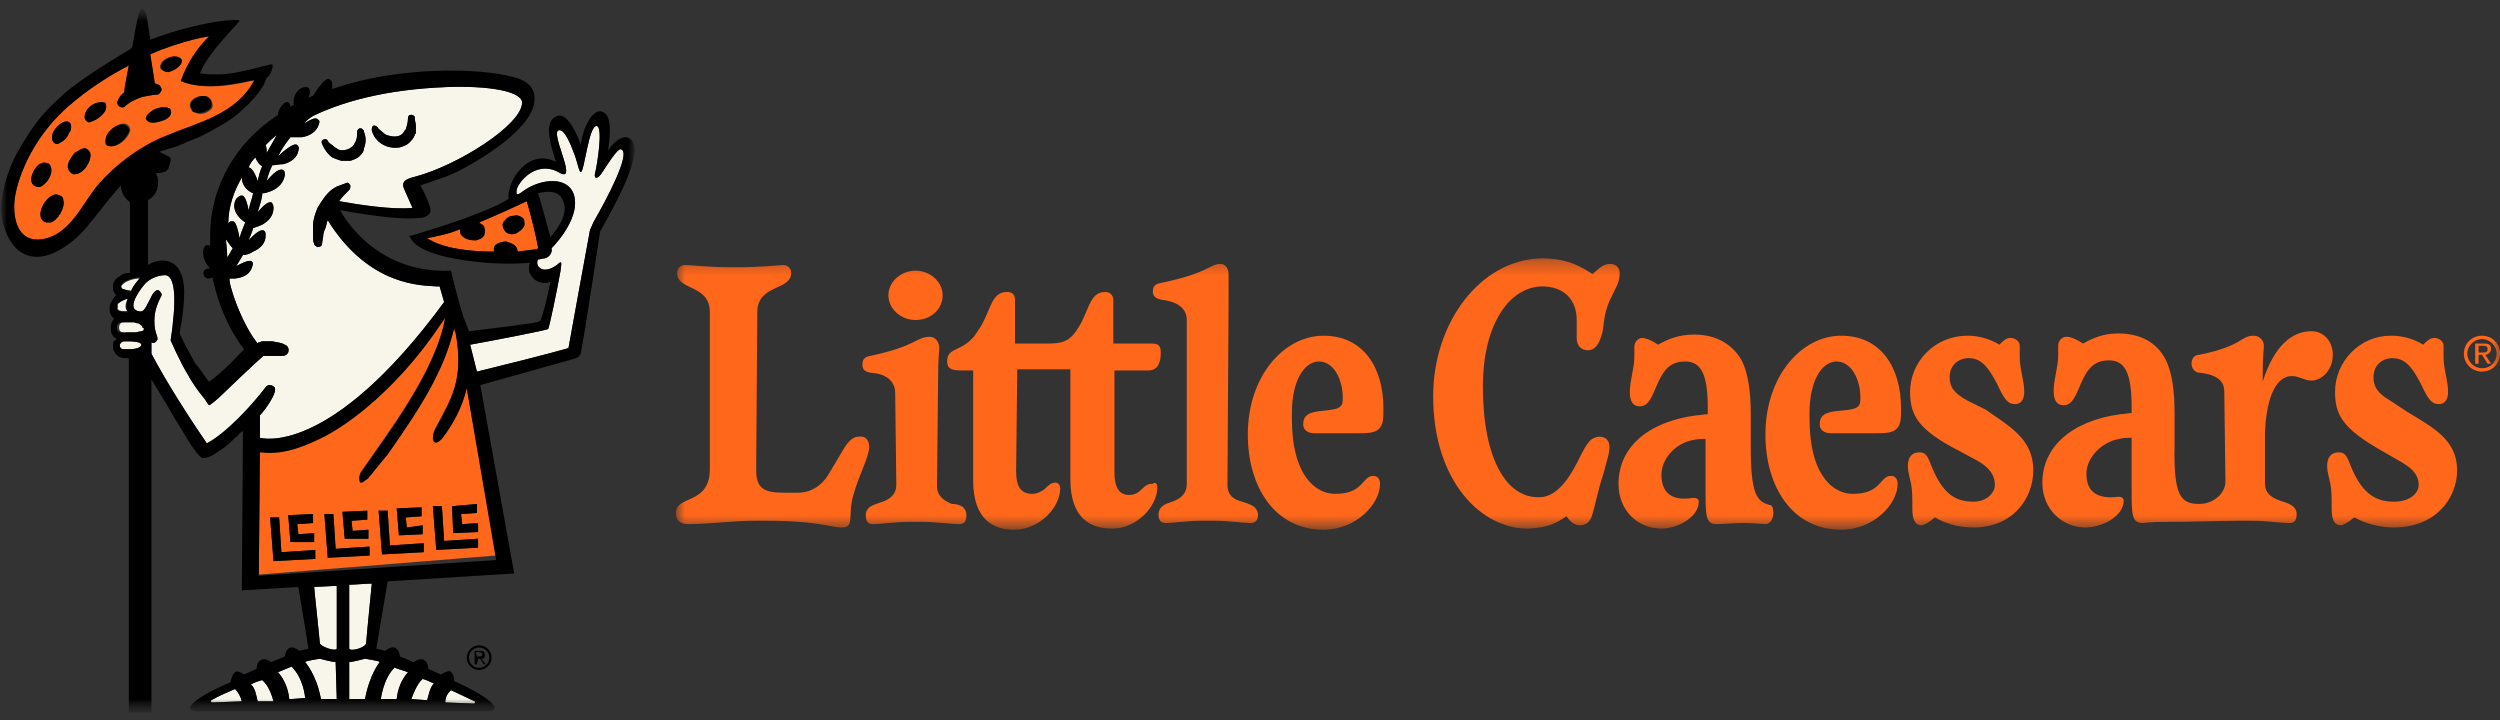
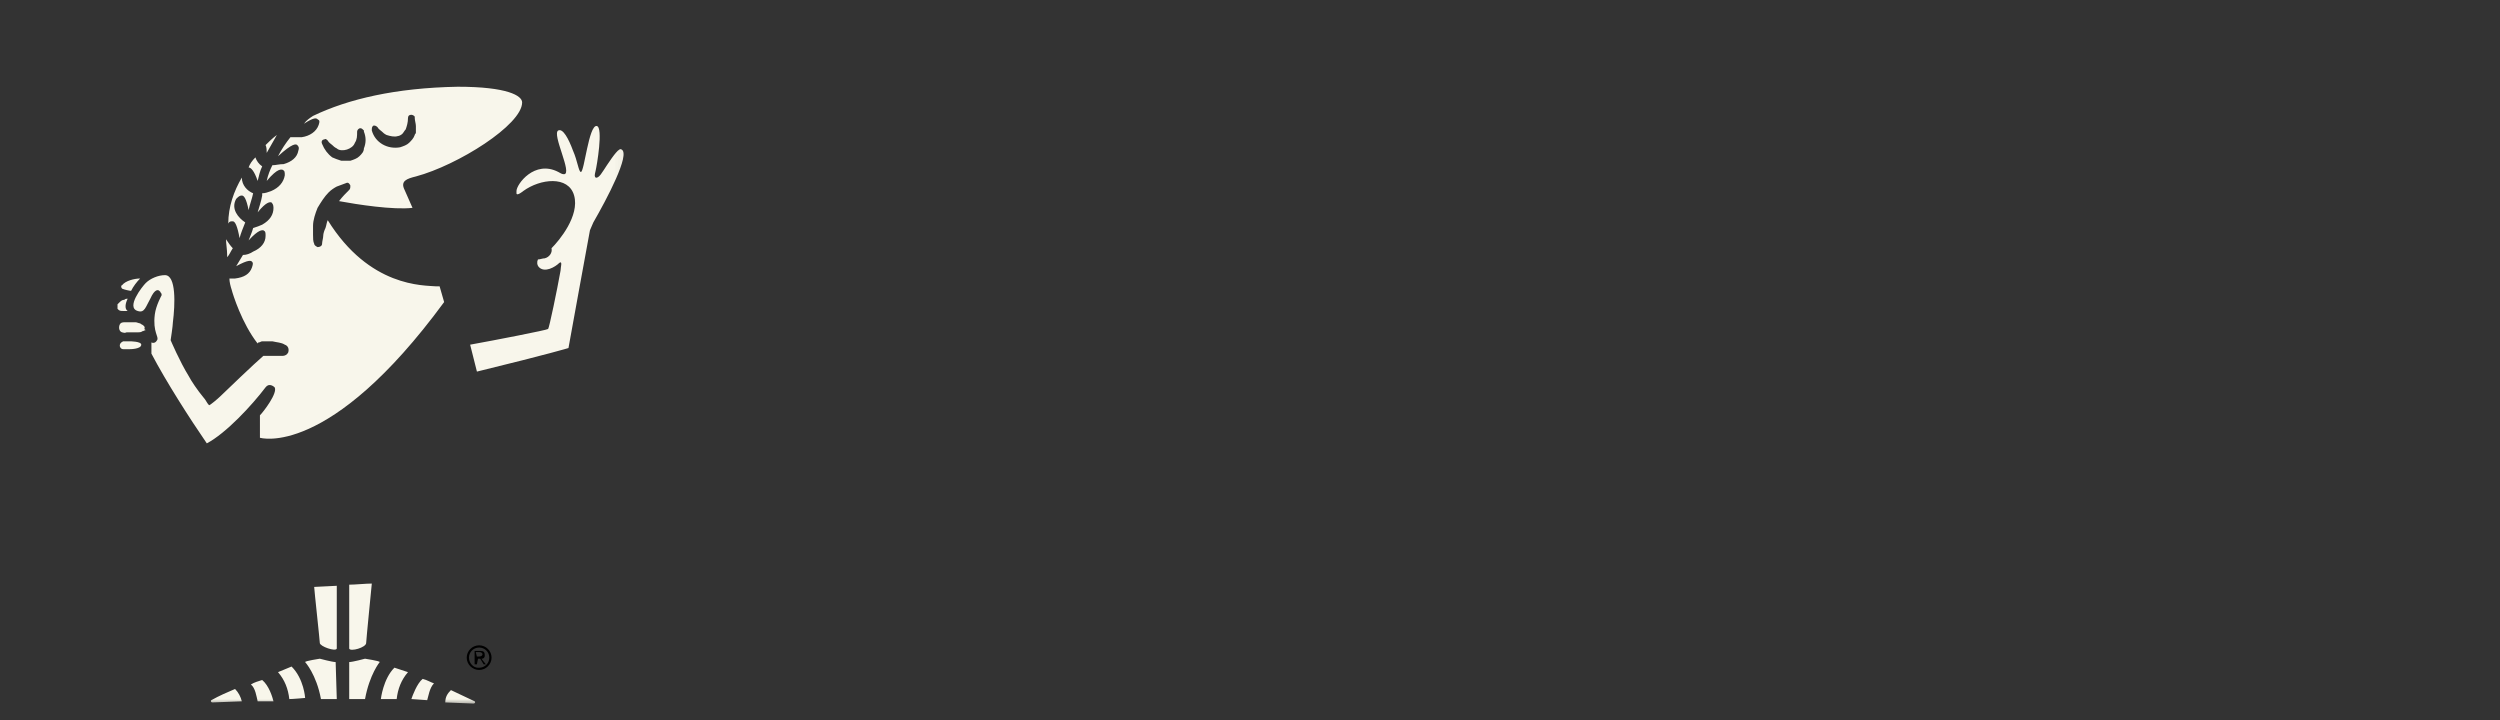
<svg xmlns="http://www.w3.org/2000/svg" width="177" height="51" viewBox="0 0 177 51" fill="none">
  <rect x="0" y="0" width="177" height="51" fill="#333333" stroke="none" />
  <mask id="mask0_22769_3050" style="mask-type:luminance" maskUnits="userSpaceOnUse" x="47" y="18" width="131" height="20">
-     <path d="M177.085 18.289H47.855V37.425H177.085V18.289Z" fill="white" />
-   </mask>
+     </mask>
  <g mask="url(#mask0_22769_3050)">
-     <path d="M175.724 23.768C175.004 23.768 174.444 24.324 174.444 25.038C174.444 25.753 175.004 26.309 175.724 26.309C176.445 26.309 177.005 25.753 177.005 25.038C177.005 24.324 176.445 23.768 175.724 23.768ZM175.724 26.07C175.164 26.07 174.684 25.594 174.684 25.038C174.684 24.482 175.164 24.006 175.724 24.006C176.285 24.006 176.765 24.482 176.765 25.038C176.765 25.594 176.365 26.07 175.724 26.07ZM176.365 24.721C176.365 24.403 176.204 24.324 175.884 24.324H175.244V25.753H175.484V25.118H175.724L176.124 25.753H176.365L175.964 25.118C176.204 25.118 176.365 24.879 176.365 24.721ZM175.484 24.959V24.482H175.804C176.044 24.482 176.124 24.562 176.124 24.721C176.124 24.879 176.044 24.959 175.804 24.959H175.484ZM81.943 34.487C81.943 35.837 80.503 37.425 78.743 37.425C77.222 37.425 75.782 36.71 75.782 33.931V26.15H72.021L71.941 33.375C71.941 34.408 72.261 34.963 73.061 34.963C73.461 34.963 73.701 34.805 73.941 34.646C74.261 34.328 74.421 34.169 74.742 34.169C74.902 34.169 75.062 34.328 75.062 34.566C75.062 35.916 73.621 37.504 71.781 37.504C70.341 37.504 68.9 36.79 68.9 34.011V26.229H68.1C67.3 26.229 67.06 26.07 67.06 25.594C67.06 25.118 67.22 24.959 67.7 24.721C68.42 24.403 68.82 24.085 69.22 23.45C70.18 22.1 70.1 20.671 71.301 20.671C71.701 20.671 71.861 20.909 71.861 21.227V24.324H74.101C75.062 24.324 75.622 24.244 76.182 23.45C77.142 22.1 77.062 20.671 78.262 20.671C78.582 20.671 78.823 20.909 78.823 21.227V24.324H81.543C81.943 24.324 82.183 24.403 82.183 24.959C82.183 25.435 82.103 26.229 81.303 26.229H78.903V33.455C78.903 34.487 79.223 35.043 79.943 35.043C80.343 35.043 80.583 34.884 80.823 34.646C81.143 34.328 81.303 34.249 81.623 34.249C81.783 34.09 81.943 34.249 81.943 34.487C81.943 34.408 81.943 34.408 81.943 34.487ZM89.065 36.472C89.065 36.79 88.905 37.028 88.585 37.028C87.945 37.028 86.984 36.869 86.024 36.869H84.984C84.104 36.869 83.143 37.028 82.503 37.028C82.183 37.028 82.023 36.79 82.023 36.472C82.023 35.837 82.503 35.678 82.983 35.519C83.463 35.36 84.024 35.043 84.024 34.249V22.656C84.024 22.021 83.624 21.386 82.263 21.227C81.863 21.148 81.623 20.989 81.623 20.671C81.623 20.354 81.703 20.115 82.183 20.036C85.624 19.321 85.624 18.686 86.424 18.686C86.744 18.686 86.984 19.004 86.984 19.401C86.984 19.639 86.984 20.115 86.984 21.386L86.904 34.328C86.904 35.043 87.304 35.36 87.945 35.519C88.425 35.678 89.065 35.837 89.065 36.472ZM62.899 20.909C62.899 19.956 63.779 19.163 64.819 19.163C65.859 19.163 66.74 19.956 66.74 20.909C66.74 21.862 65.94 22.656 64.819 22.656C63.779 22.656 62.899 21.862 62.899 20.909ZM94.906 28.77C95.066 28.611 95.066 28.453 95.066 28.135C95.066 26.864 94.426 25.594 93.386 25.594C92.346 25.594 91.465 26.944 91.465 29.247V29.643C91.465 33.772 93.226 34.963 94.506 34.963C95.466 34.963 95.946 34.725 96.346 34.328C96.666 34.011 96.826 33.693 97.227 33.693C97.547 33.693 97.707 33.931 97.707 34.249C97.707 35.678 96.026 37.504 93.706 37.504C90.265 37.504 88.345 34.487 88.345 30.755C88.345 26.626 90.905 23.768 93.706 23.768C96.507 23.768 97.947 25.991 97.947 28.929C97.947 29.564 97.947 29.961 97.707 30.279C97.387 30.676 96.907 30.676 95.786 30.676H93.066C92.586 30.676 92.266 30.438 92.266 30.041C92.266 29.405 92.666 29.167 93.626 29.088C94.506 29.008 94.746 28.929 94.906 28.77ZM61.539 31.629C61.539 32.343 60.818 33.614 60.418 35.043C60.178 35.837 60.258 36.472 60.178 36.949C60.098 37.266 59.938 37.346 59.538 37.346C58.898 37.346 57.858 36.869 54.337 36.869H53.457C51.856 36.869 50.256 37.107 48.736 37.107C47.935 37.107 47.855 36.631 47.855 36.313C47.855 35.043 50.256 35.757 50.256 33.217V22.1C50.256 20.115 47.935 20.592 47.935 19.321C47.935 19.004 48.175 18.765 48.496 18.765C48.896 18.765 50.176 18.924 51.776 18.924H52.176C53.857 18.924 55.297 18.765 55.457 18.765C55.777 18.765 56.017 19.004 56.017 19.321C56.017 20.592 53.617 20.115 53.617 22.1L53.537 33.296C53.537 34.646 54.177 34.884 55.537 34.884H56.497C57.458 34.884 58.258 34.328 58.738 33.455L59.778 31.708C60.178 31.073 60.498 30.914 60.818 30.914C61.379 30.834 61.539 31.311 61.539 31.629ZM68.42 36.472C68.42 36.79 68.34 37.107 67.94 37.107C67.3 37.107 66.26 36.949 65.379 36.949H64.339C63.379 36.949 62.339 37.107 61.779 37.107C61.379 37.107 61.298 36.79 61.298 36.472C61.298 35.916 61.779 35.757 62.259 35.599C62.819 35.44 63.459 35.122 63.459 34.328L63.379 27.817C63.379 27.182 62.979 26.467 61.619 26.388C61.218 26.309 61.059 26.15 61.059 25.832C61.059 25.515 61.139 25.276 61.619 25.197C64.979 24.482 64.819 23.847 65.859 23.847C66.18 23.847 66.5 24.165 66.5 24.641C66.5 24.879 66.42 25.356 66.42 26.626L66.34 34.408C66.34 35.122 66.82 35.44 67.38 35.678C67.86 35.678 68.42 35.837 68.42 36.472ZM143.957 33.296C143.957 35.281 142.517 37.346 139.716 37.346C138.756 37.346 137.796 37.107 136.996 36.631C136.516 37.028 136.195 37.187 136.035 37.187C135.555 37.187 135.395 36.71 135.395 36.075C135.395 35.281 135.395 34.725 135.315 34.328C135.235 33.852 135.075 33.455 135.075 32.978C135.075 32.343 135.395 32.026 135.875 32.026C136.275 32.026 136.435 32.184 136.676 32.82C137.476 34.884 138.356 35.519 139.716 35.519C140.676 35.519 141.237 34.884 141.237 34.328C141.237 33.455 140.596 32.899 139.636 32.423L138.756 31.946C135.795 30.438 135.235 29.405 135.235 27.738C135.235 25.673 136.916 23.768 139.316 23.768C140.116 23.768 140.916 24.006 141.557 24.403C141.877 24.085 142.037 23.927 142.357 23.927C142.677 23.927 142.997 24.165 142.997 24.482V25.276C142.997 26.15 143.317 26.944 143.317 27.738C143.317 28.294 143.077 28.611 142.677 28.611C142.117 28.611 141.877 28.214 141.397 27.182C140.916 26.309 140.436 25.356 139.396 25.356C138.676 25.356 138.036 25.832 138.036 26.706C138.036 27.341 138.276 27.817 139.316 28.373L140.596 29.008C142.277 30.199 143.957 31.073 143.957 33.296ZM165.162 25.118C165.162 26.229 164.362 26.944 163.642 26.944C163.162 26.944 162.761 26.626 162.281 26.626C160.921 26.626 160.441 28.691 160.361 30.596V34.249C160.361 34.884 160.761 35.202 161.401 35.44C161.881 35.599 162.601 35.757 162.601 36.393C162.601 36.71 162.521 37.028 162.121 37.028C161.481 37.028 160.441 36.869 159.481 36.869H158.44C157.4 36.869 155.08 36.949 153.639 36.949C152.919 36.949 152.279 36.949 151.719 37.028C150.919 37.028 150.919 36.472 150.919 34.487V30.993C150.599 30.993 150.359 30.993 150.039 31.073C148.758 31.311 147.718 32.423 147.718 33.534C147.718 34.725 148.358 35.281 149.718 35.202C150.119 35.122 150.359 35.202 150.359 35.44C150.359 36.551 148.838 37.346 147.638 37.346C146.038 37.346 144.597 36.075 144.597 34.169C144.597 31.708 146.598 29.802 150.119 29.326C150.359 29.326 150.679 29.247 150.919 29.247V28.849C150.919 26.388 150.439 25.515 149.318 25.515C148.278 25.515 147.798 26.07 147.318 27.182C146.998 27.897 146.758 28.691 146.118 28.691C145.638 28.691 145.398 28.373 145.398 27.659C145.398 26.864 145.718 25.991 145.718 25.197V24.482C145.718 24.165 145.958 23.847 146.278 23.847H146.358C146.598 23.847 146.998 24.006 147.478 24.324C148.198 23.927 148.918 23.609 149.959 23.609C151.559 23.609 152.679 24.244 153.319 25.435C153.799 26.388 153.959 27.738 153.959 29.247V31.549C153.879 35.202 154.44 35.678 155.72 35.678C156.68 35.678 157.56 34.963 157.56 34.09L157.48 27.738C157.48 27.103 157.16 26.547 155.72 26.388C155.4 26.388 155.16 26.07 155.16 25.753C155.16 25.435 155.32 25.118 155.72 25.118C158.841 24.482 158.6 23.768 159.561 23.768C159.961 23.768 160.281 24.085 160.281 24.482C160.281 24.8 160.201 25.197 160.201 26.467V27.023C161.001 24.482 162.281 23.45 163.642 23.45C164.522 23.45 165.162 24.165 165.162 25.118ZM104.988 27.341C104.988 32.661 106.749 35.281 108.989 35.202C110.11 35.202 110.99 34.09 111.71 32.661C112.43 31.152 112.67 30.993 113.23 30.914C113.71 30.914 113.95 31.232 113.95 31.629C113.95 32.184 113.71 32.74 113.55 33.455C113.07 34.884 112.99 35.678 112.67 36.631C112.51 37.028 112.19 37.187 111.87 37.187C111.55 37.187 111.23 37.028 110.91 36.551C110.19 37.028 109.629 37.346 108.269 37.425C104.908 37.504 101.468 34.09 101.468 28.055C101.468 22.815 104.828 18.369 109.149 18.289C110.59 18.289 111.55 18.607 112.75 19.401C113.23 19.004 113.47 18.686 114.03 18.686C114.35 18.686 114.671 18.924 114.671 19.321C114.671 19.321 114.671 19.321 114.671 19.401C114.671 20.036 114.35 20.433 113.95 21.306C113.55 22.259 113.55 22.974 113.47 23.45C113.31 24.085 113.07 24.8 112.43 24.8C111.95 24.8 111.63 24.482 111.63 23.927V22.656C111.63 21.227 110.75 20.274 109.149 20.274C106.749 20.354 104.988 23.133 104.988 27.341ZM173.964 33.296C173.964 35.281 172.444 37.346 169.483 37.346C168.523 37.346 167.563 37.107 166.682 36.631C166.202 37.028 165.882 37.187 165.722 37.187C165.242 37.187 165.082 36.71 165.082 36.075C165.082 35.281 165.082 34.725 165.002 34.328C164.922 33.852 164.762 33.455 164.762 32.978C164.762 32.343 165.082 32.026 165.562 32.026C165.962 32.026 166.122 32.184 166.362 32.82C167.162 34.884 168.123 35.519 169.483 35.519C170.683 35.519 171.243 34.884 171.243 34.328C171.243 33.455 170.523 32.978 169.643 32.502L168.683 31.946C165.882 30.358 165.322 29.405 165.322 27.738C165.322 25.594 167.082 23.768 169.243 23.768H169.323C170.123 23.768 170.923 24.006 171.563 24.403C171.883 24.085 172.044 23.927 172.364 23.927C172.684 23.927 173.004 24.165 173.004 24.482V25.276C173.004 26.15 173.324 26.944 173.324 27.738C173.324 28.294 173.084 28.611 172.684 28.611C172.124 28.611 171.883 28.214 171.403 27.182C170.923 26.309 170.443 25.356 169.403 25.356C168.683 25.356 168.043 25.832 168.043 26.706C168.043 27.341 168.283 27.817 169.243 28.373L170.443 29.167C172.284 30.279 173.964 31.152 173.964 33.296ZM131.554 28.77C131.714 28.611 131.714 28.453 131.714 28.135C131.714 26.864 131.074 25.594 130.034 25.594C128.994 25.594 128.114 26.944 128.114 29.247V29.643C128.114 33.772 129.874 34.963 131.154 34.963C132.115 34.963 132.595 34.725 132.995 34.328C133.315 34.011 133.475 33.693 133.875 33.693C134.195 33.693 134.355 33.931 134.355 34.249C134.355 35.678 132.675 37.504 130.354 37.504C126.913 37.504 124.993 34.487 124.993 30.755C124.993 26.626 127.553 23.768 130.354 23.768C133.155 23.768 134.595 25.991 134.595 28.929C134.595 29.564 134.595 29.961 134.355 30.279C134.035 30.676 133.555 30.676 132.435 30.676H129.634C129.154 30.676 128.834 30.438 128.834 30.041C128.834 29.405 129.234 29.167 130.194 29.088C131.154 29.008 131.394 28.929 131.554 28.77ZM125.553 36.313C125.553 36.631 125.393 37.107 124.993 37.107C124.833 37.107 124.033 37.028 123.473 37.028C122.752 37.028 122.032 37.107 121.552 37.107C120.752 37.107 120.752 36.551 120.752 34.566V31.073C120.432 31.073 120.192 31.073 119.872 31.152C118.591 31.39 117.631 32.502 117.631 33.614C117.631 34.805 118.271 35.44 119.632 35.281C120.032 35.202 120.272 35.281 120.272 35.519C120.272 36.631 118.751 37.425 117.631 37.425C115.951 37.425 114.591 36.154 114.591 34.249C114.591 31.787 116.511 29.882 120.112 29.405C120.352 29.405 120.672 29.326 120.912 29.326V28.929C120.912 26.467 120.432 25.594 119.312 25.594C118.271 25.594 117.791 26.15 117.311 27.262C116.991 27.976 116.751 28.77 116.111 28.77C115.631 28.77 115.391 28.453 115.391 27.738C115.391 26.944 115.711 26.07 115.711 25.276V24.562C115.711 24.244 115.951 23.927 116.271 23.927C116.511 23.927 116.911 24.085 117.391 24.403C118.111 24.006 118.832 23.688 119.952 23.688C121.552 23.688 122.672 24.403 123.313 25.515C123.793 26.467 123.953 27.817 123.953 29.326V31.549C123.953 34.963 124.353 35.519 125.313 35.757C125.473 35.757 125.553 35.996 125.553 36.313Z" fill="#FF671B" />
-   </g>
+     </g>
  <mask id="mask1_22769_3050" style="mask-type:luminance" maskUnits="userSpaceOnUse" x="0" y="0" width="45" height="51">
    <path d="M44.97 0.66H0V50.366H44.97V0.66Z" fill="white" />
  </mask>
  <g mask="url(#mask1_22769_3050)">
    <mask id="mask2_22769_3050" style="mask-type:luminance" maskUnits="userSpaceOnUse" x="0" y="0" width="45" height="51">
-       <path d="M44.97 0.664H0V50.37H44.97V0.664Z" fill="white" />
-     </mask>
+       </mask>
    <g mask="url(#mask2_22769_3050)">
-       <path d="M18.324 40.679L18.404 31.945C19.845 32.104 20.965 31.786 22.645 30.992C24.966 29.881 28.086 27.26 30.647 23.687L31.527 22.417C30.887 26.228 27.366 30.754 25.686 33.215C25.526 33.374 25.446 33.612 25.446 33.771C25.446 33.851 25.446 34.089 25.526 34.089C25.606 34.089 25.686 34.089 25.766 34.01C25.846 33.93 26.006 33.851 26.086 33.771C26.166 33.612 26.326 33.533 26.406 33.374C26.726 32.977 27.046 32.58 27.446 32.104C29.847 28.69 31.447 26.149 32.167 23.131C32.167 23.211 32.167 23.37 32.247 23.449C32.888 26.863 31.927 28.213 30.887 30.198C30.727 30.436 30.647 30.754 30.647 30.992C30.727 31.389 30.967 31.31 31.287 30.992C32.087 29.96 32.727 28.769 33.047 27.419L35.128 39.329L18.324 40.679ZM29.927 37.821V37.186L28.806 37.344L28.727 36.63L29.847 36.55V35.915L28.086 35.995L28.246 37.9L29.927 37.821ZM27.606 38.615L27.446 36.153H26.806L27.046 39.25L30.007 39.091V38.456L27.606 38.615ZM31.287 35.836H30.647L30.887 38.932L33.848 38.774V38.138L31.447 38.297L31.287 35.836ZM32.087 37.741L33.848 37.662V37.027L32.727 37.106L32.647 36.392L33.768 36.312V35.677L32.007 35.836L32.087 37.741ZM26.086 38.138V37.503L24.966 37.583L24.886 36.868L26.006 36.789V36.153L24.245 36.233L24.405 38.138H26.086ZM19.924 39.091L19.765 36.63H19.124L19.364 39.726L22.325 39.568V38.932L19.924 39.091ZM22.245 38.377V37.741L21.125 37.821L21.045 37.106L22.165 37.027V36.392L20.405 36.471L20.565 38.377H22.245ZM23.765 38.853L23.605 36.392H22.965L23.205 39.488L26.166 39.329V38.694L23.765 38.853ZM36.648 17.811C36.648 17.653 36.568 17.494 36.488 17.415C36.328 17.256 36.088 17.176 35.848 17.097C35.528 17.097 34.968 17.256 34.968 17.573C34.968 17.653 34.968 17.732 34.968 17.811C33.208 17.811 31.287 17.573 30.247 16.859C31.047 16.7 31.847 16.541 32.567 16.224C32.567 16.382 32.567 16.541 32.647 16.62C32.888 16.938 33.288 17.017 33.688 17.017C34.008 16.938 34.328 16.779 34.328 16.462C34.328 16.303 34.328 16.144 34.248 15.985C34.168 15.906 34.008 15.826 33.928 15.747C35.448 15.112 36.808 14.477 37.288 14.239C37.529 14.953 38.009 16.938 38.089 17.494C38.089 17.573 38.089 17.573 38.009 17.653C38.009 17.653 38.009 17.653 37.929 17.653C37.849 17.653 37.288 17.732 36.648 17.811ZM36.888 15.35C36.728 15.271 36.568 15.191 36.408 15.271C36.168 15.271 35.928 15.35 35.768 15.588C35.448 15.826 35.608 16.224 35.848 16.462C36.088 16.62 36.408 16.62 36.648 16.462C36.888 16.303 37.208 16.065 37.128 15.747C37.128 15.509 37.048 15.43 36.888 15.35ZM14.643 6.854C14.163 6.616 13.123 7.092 13.523 7.728C13.603 7.886 13.763 7.966 14.003 8.045C14.323 8.125 14.723 7.966 14.963 7.728C15.123 7.569 15.043 7.251 14.963 7.092C14.803 6.934 14.723 6.934 14.643 6.854ZM10.883 7.807C10.642 7.966 10.242 8.283 10.482 8.522C10.722 8.839 11.363 8.601 11.603 8.522C11.843 8.442 12.243 8.125 12.083 7.807C12.083 7.728 12.003 7.648 11.923 7.648C11.683 7.489 11.123 7.648 10.883 7.807ZM12.323 3.996C12.003 3.996 11.683 4.154 11.443 4.393C11.363 4.551 11.283 4.71 11.363 4.869C11.523 5.028 11.683 5.107 11.923 5.028C12.243 4.948 12.563 4.79 12.803 4.472C13.043 4.154 12.643 3.996 12.323 3.996ZM7.602 9.633C7.522 9.951 7.442 10.348 7.842 10.348C8.402 10.427 9.042 9.792 9.202 9.316C9.282 9.077 9.122 8.839 8.882 8.76C8.322 8.68 7.762 9.236 7.602 9.633ZM6.081 10.507C5.841 10.427 5.441 10.745 5.281 10.824C5.041 11.142 4.801 11.459 4.801 11.777C4.801 12.015 4.961 12.253 5.201 12.333C5.841 12.412 6.481 11.459 6.401 10.904C6.401 10.745 6.241 10.586 6.081 10.507ZM4.801 8.601C4.721 8.601 4.721 8.601 4.641 8.601C4.161 8.68 3.441 9.474 3.761 10.03C3.841 10.11 3.921 10.189 4.001 10.189C4.081 10.189 4.161 10.189 4.241 10.11C4.561 9.951 4.801 9.713 4.881 9.395C4.961 9.236 4.961 9.077 4.961 8.919C5.041 8.76 4.961 8.68 4.801 8.601ZM3.281 11.539C3.121 11.459 2.961 11.539 2.801 11.618C2.401 11.856 1.84 12.968 2.561 13.206C2.801 13.286 2.961 13.206 3.121 13.047C3.441 12.809 3.681 12.174 3.521 11.777C3.521 11.618 3.441 11.539 3.281 11.539ZM7.362 7.331C7.282 7.251 7.202 7.172 7.042 7.251C6.561 7.251 5.921 7.807 6.001 8.363C6.001 8.442 6.081 8.522 6.161 8.601C6.241 8.68 6.401 8.68 6.481 8.601C6.802 8.522 7.522 8.045 7.522 7.569C7.522 7.489 7.442 7.41 7.362 7.331ZM4.001 13.762C3.201 13.762 2.321 15.509 3.281 15.747C3.361 15.747 3.521 15.747 3.601 15.747C4.081 15.588 4.641 14.715 4.481 14.159C4.481 13.921 4.321 13.841 4.001 13.762ZM18.084 5.663C16.804 8.125 14.003 8.68 11.763 9.633C9.922 10.427 8.322 11.539 7.042 12.968C5.841 14.318 5.041 16.62 2.961 16.938C1.28 17.176 0.88 15.509 1.04 14.08C1.28 12.333 2.481 9.554 4.881 7.489C6.161 6.378 7.602 5.425 9.122 4.631C8.962 5.504 8.802 6.219 8.802 6.536C8.562 6.695 8.402 6.934 8.322 7.172C8.242 7.251 8.322 7.41 8.402 7.489C8.482 7.569 8.642 7.648 8.802 7.569C9.122 7.251 9.602 7.013 10.082 6.854C10.482 6.775 10.963 6.695 11.123 6.695C11.283 6.695 11.363 6.536 11.443 6.378C11.443 6.219 11.363 6.06 11.203 5.981C11.123 5.981 11.043 5.901 10.963 5.901L10.642 3.837C13.043 2.805 14.803 2.566 14.803 2.566C13.923 3.44 13.203 4.551 12.803 5.742C14.643 6.457 16.724 5.981 18.084 5.663Z" fill="#FF671B" />
+       <path d="M18.324 40.679L18.404 31.945C19.845 32.104 20.965 31.786 22.645 30.992C24.966 29.881 28.086 27.26 30.647 23.687L31.527 22.417C30.887 26.228 27.366 30.754 25.686 33.215C25.526 33.374 25.446 33.612 25.446 33.771C25.446 33.851 25.446 34.089 25.526 34.089C25.606 34.089 25.686 34.089 25.766 34.01C25.846 33.93 26.006 33.851 26.086 33.771C26.166 33.612 26.326 33.533 26.406 33.374C26.726 32.977 27.046 32.58 27.446 32.104C29.847 28.69 31.447 26.149 32.167 23.131C32.167 23.211 32.167 23.37 32.247 23.449C32.888 26.863 31.927 28.213 30.887 30.198C30.727 30.436 30.647 30.754 30.647 30.992C30.727 31.389 30.967 31.31 31.287 30.992C32.087 29.96 32.727 28.769 33.047 27.419L35.128 39.329L18.324 40.679ZM29.927 37.821V37.186L28.806 37.344L28.727 36.63L29.847 36.55V35.915L28.086 35.995L28.246 37.9L29.927 37.821ZM27.606 38.615L27.446 36.153H26.806L27.046 39.25L30.007 39.091V38.456L27.606 38.615ZM31.287 35.836H30.647L30.887 38.932L33.848 38.774V38.138L31.447 38.297L31.287 35.836ZM32.087 37.741L33.848 37.662V37.027L32.727 37.106L32.647 36.392L33.768 36.312V35.677L32.007 35.836L32.087 37.741M26.086 38.138V37.503L24.966 37.583L24.886 36.868L26.006 36.789V36.153L24.245 36.233L24.405 38.138H26.086ZM19.924 39.091L19.765 36.63H19.124L19.364 39.726L22.325 39.568V38.932L19.924 39.091ZM22.245 38.377V37.741L21.125 37.821L21.045 37.106L22.165 37.027V36.392L20.405 36.471L20.565 38.377H22.245ZM23.765 38.853L23.605 36.392H22.965L23.205 39.488L26.166 39.329V38.694L23.765 38.853ZM36.648 17.811C36.648 17.653 36.568 17.494 36.488 17.415C36.328 17.256 36.088 17.176 35.848 17.097C35.528 17.097 34.968 17.256 34.968 17.573C34.968 17.653 34.968 17.732 34.968 17.811C33.208 17.811 31.287 17.573 30.247 16.859C31.047 16.7 31.847 16.541 32.567 16.224C32.567 16.382 32.567 16.541 32.647 16.62C32.888 16.938 33.288 17.017 33.688 17.017C34.008 16.938 34.328 16.779 34.328 16.462C34.328 16.303 34.328 16.144 34.248 15.985C34.168 15.906 34.008 15.826 33.928 15.747C35.448 15.112 36.808 14.477 37.288 14.239C37.529 14.953 38.009 16.938 38.089 17.494C38.089 17.573 38.089 17.573 38.009 17.653C38.009 17.653 38.009 17.653 37.929 17.653C37.849 17.653 37.288 17.732 36.648 17.811ZM36.888 15.35C36.728 15.271 36.568 15.191 36.408 15.271C36.168 15.271 35.928 15.35 35.768 15.588C35.448 15.826 35.608 16.224 35.848 16.462C36.088 16.62 36.408 16.62 36.648 16.462C36.888 16.303 37.208 16.065 37.128 15.747C37.128 15.509 37.048 15.43 36.888 15.35ZM14.643 6.854C14.163 6.616 13.123 7.092 13.523 7.728C13.603 7.886 13.763 7.966 14.003 8.045C14.323 8.125 14.723 7.966 14.963 7.728C15.123 7.569 15.043 7.251 14.963 7.092C14.803 6.934 14.723 6.934 14.643 6.854ZM10.883 7.807C10.642 7.966 10.242 8.283 10.482 8.522C10.722 8.839 11.363 8.601 11.603 8.522C11.843 8.442 12.243 8.125 12.083 7.807C12.083 7.728 12.003 7.648 11.923 7.648C11.683 7.489 11.123 7.648 10.883 7.807ZM12.323 3.996C12.003 3.996 11.683 4.154 11.443 4.393C11.363 4.551 11.283 4.71 11.363 4.869C11.523 5.028 11.683 5.107 11.923 5.028C12.243 4.948 12.563 4.79 12.803 4.472C13.043 4.154 12.643 3.996 12.323 3.996ZM7.602 9.633C7.522 9.951 7.442 10.348 7.842 10.348C8.402 10.427 9.042 9.792 9.202 9.316C9.282 9.077 9.122 8.839 8.882 8.76C8.322 8.68 7.762 9.236 7.602 9.633ZM6.081 10.507C5.841 10.427 5.441 10.745 5.281 10.824C5.041 11.142 4.801 11.459 4.801 11.777C4.801 12.015 4.961 12.253 5.201 12.333C5.841 12.412 6.481 11.459 6.401 10.904C6.401 10.745 6.241 10.586 6.081 10.507ZM4.801 8.601C4.721 8.601 4.721 8.601 4.641 8.601C4.161 8.68 3.441 9.474 3.761 10.03C3.841 10.11 3.921 10.189 4.001 10.189C4.081 10.189 4.161 10.189 4.241 10.11C4.561 9.951 4.801 9.713 4.881 9.395C4.961 9.236 4.961 9.077 4.961 8.919C5.041 8.76 4.961 8.68 4.801 8.601ZM3.281 11.539C3.121 11.459 2.961 11.539 2.801 11.618C2.401 11.856 1.84 12.968 2.561 13.206C2.801 13.286 2.961 13.206 3.121 13.047C3.441 12.809 3.681 12.174 3.521 11.777C3.521 11.618 3.441 11.539 3.281 11.539ZM7.362 7.331C7.282 7.251 7.202 7.172 7.042 7.251C6.561 7.251 5.921 7.807 6.001 8.363C6.001 8.442 6.081 8.522 6.161 8.601C6.241 8.68 6.401 8.68 6.481 8.601C6.802 8.522 7.522 8.045 7.522 7.569C7.522 7.489 7.442 7.41 7.362 7.331ZM4.001 13.762C3.201 13.762 2.321 15.509 3.281 15.747C3.361 15.747 3.521 15.747 3.601 15.747C4.081 15.588 4.641 14.715 4.481 14.159C4.481 13.921 4.321 13.841 4.001 13.762ZM18.084 5.663C16.804 8.125 14.003 8.68 11.763 9.633C9.922 10.427 8.322 11.539 7.042 12.968C5.841 14.318 5.041 16.62 2.961 16.938C1.28 17.176 0.88 15.509 1.04 14.08C1.28 12.333 2.481 9.554 4.881 7.489C6.161 6.378 7.602 5.425 9.122 4.631C8.962 5.504 8.802 6.219 8.802 6.536C8.562 6.695 8.402 6.934 8.322 7.172C8.242 7.251 8.322 7.41 8.402 7.489C8.482 7.569 8.642 7.648 8.802 7.569C9.122 7.251 9.602 7.013 10.082 6.854C10.482 6.775 10.963 6.695 11.123 6.695C11.283 6.695 11.363 6.536 11.443 6.378C11.443 6.219 11.363 6.06 11.203 5.981C11.123 5.981 11.043 5.901 10.963 5.901L10.642 3.837C13.043 2.805 14.803 2.566 14.803 2.566C13.923 3.44 13.203 4.551 12.803 5.742C14.643 6.457 16.724 5.981 18.084 5.663Z" fill="#FF671B" />
    </g>
    <mask id="mask3_22769_3050" style="mask-type:luminance" maskUnits="userSpaceOnUse" x="0" y="0" width="45" height="51">
      <path d="M44.97 0.664H0V50.37H44.97V0.664Z" fill="white" />
    </mask>
    <g mask="url(#mask3_22769_3050)">
      <path d="M15.042 49.732C14.962 49.732 14.882 49.653 14.962 49.573C15.522 49.256 16.082 49.018 16.642 48.779C16.882 49.018 17.042 49.335 17.122 49.653L15.042 49.732ZM31.926 48.859C31.926 48.859 33.446 49.573 33.606 49.653C33.686 49.732 33.606 49.812 33.526 49.812L31.526 49.732C31.526 49.335 31.686 49.097 31.926 48.859ZM19.603 9.555C19.363 9.952 19.123 10.428 18.883 10.825C18.883 10.666 18.883 10.428 18.803 10.27C19.043 10.031 19.283 9.793 19.603 9.555ZM18.082 11.143C18.163 11.381 18.323 11.619 18.563 11.778C18.403 12.096 18.323 12.493 18.243 12.81C18.003 12.096 17.762 11.857 17.602 11.857C17.682 11.619 17.843 11.381 18.082 11.143ZM17.122 12.572C17.122 13.128 17.522 13.525 17.922 13.684C17.843 14.081 17.682 14.478 17.602 14.875C17.442 14.081 17.282 13.843 17.122 13.843C16.962 13.843 16.882 13.922 16.722 14.081C16.322 14.795 16.882 15.431 17.362 15.748C17.202 16.145 17.042 16.542 16.962 16.86C16.802 15.986 16.642 15.669 16.482 15.669C16.322 15.669 16.242 15.669 16.162 15.828C16.162 14.637 16.562 13.525 17.122 12.572ZM16.082 18.051C16.082 17.654 16.002 17.257 16.002 16.939C16.162 17.177 16.322 17.416 16.482 17.575C16.322 17.813 16.242 18.051 16.082 18.21C16.082 18.21 16.082 18.13 16.082 18.051ZM9.281 20.592C9.201 20.592 8.8 20.512 8.64 20.433C8.56 20.354 8.56 20.195 8.64 20.195C8.88 19.877 9.521 19.718 9.921 19.718C9.681 19.956 9.441 20.274 9.281 20.592ZM9.04 21.148C8.96 21.148 8.88 21.148 8.8 21.227C8.64 21.227 8.56 21.306 8.4 21.465L8.32 21.545C8.32 21.624 8.32 21.624 8.32 21.703C8.32 21.783 8.32 21.783 8.32 21.862L8.4 21.942C8.48 22.021 8.64 22.021 8.8 22.021C8.88 22.021 8.96 22.021 9.04 22.021C8.8 21.862 8.88 21.465 9.04 21.148ZM9.201 24.721C9.04 24.721 8.88 24.721 8.72 24.721C8.56 24.721 8.48 24.562 8.48 24.482C8.48 24.324 8.56 24.244 8.72 24.165C8.88 24.165 9.04 24.165 9.201 24.165C9.201 24.165 10.001 24.165 10.001 24.403C10.001 24.721 9.201 24.721 9.201 24.721ZM10.241 23.212C10.241 23.133 10.241 23.133 10.161 23.053C10.081 22.974 10.001 22.974 9.921 22.894C9.841 22.894 9.681 22.815 9.601 22.815C9.521 22.815 9.521 22.815 9.441 22.815H9.281H8.88C8.72 22.815 8.56 22.815 8.48 22.974C8.4 23.133 8.4 23.45 8.64 23.53C8.72 23.53 8.8 23.609 8.96 23.53C9.04 23.53 9.201 23.53 9.361 23.53H9.601C9.681 23.53 9.761 23.53 9.761 23.53C9.841 23.53 10.001 23.53 10.081 23.45C10.161 23.45 10.241 23.371 10.321 23.371C10.161 23.291 10.241 23.291 10.241 23.212ZM18.243 49.653C18.163 49.335 18.082 48.7 17.762 48.462C18.003 48.303 18.323 48.224 18.563 48.144C19.043 48.541 19.283 49.335 19.363 49.653H18.243ZM20.483 49.494C20.403 48.779 20.163 48.144 19.683 47.588L20.643 47.191C21.523 48.065 21.603 49.415 21.603 49.415C21.603 49.415 20.723 49.494 20.483 49.494ZM23.844 49.494C23.604 49.494 22.884 49.494 22.724 49.494C22.404 47.747 21.603 46.874 21.603 46.874C21.603 46.794 22.643 46.636 22.643 46.636C22.643 46.636 23.524 46.874 23.764 46.874L23.844 49.494ZM23.844 45.921C23.764 46.159 22.643 45.762 22.643 45.524C22.643 45.365 22.244 41.713 22.244 41.554L23.844 41.474C23.844 42.745 23.844 44.651 23.844 45.921ZM29.925 48.065C30.245 48.144 30.485 48.303 30.725 48.382C30.405 48.7 30.325 49.335 30.245 49.573L29.125 49.494C29.205 49.256 29.525 48.382 29.925 48.065ZM27.925 47.271L28.885 47.588C28.405 48.144 28.165 48.779 28.085 49.494C27.765 49.494 26.965 49.494 26.965 49.494C26.965 49.494 27.125 48.065 27.925 47.271ZM26.884 46.874C26.884 46.874 26.164 47.747 25.844 49.494C25.684 49.494 24.964 49.494 24.724 49.494V46.874C24.964 46.874 25.844 46.636 25.844 46.636C25.844 46.636 26.884 46.794 26.884 46.874ZM24.724 41.395C25.124 41.395 25.924 41.316 26.324 41.316C26.324 41.316 25.924 45.365 25.924 45.524C25.924 45.842 24.804 46.159 24.724 45.921C24.724 44.651 24.724 42.665 24.724 41.395ZM42.008 15.748C41.928 15.907 41.848 16.145 41.768 16.304C41.688 16.701 40.248 24.641 40.248 24.641C40.248 24.641 38.967 25.038 33.766 26.309L33.286 24.403C35.046 24.085 38.727 23.371 38.807 23.291C38.887 23.212 39.447 20.512 39.687 19.163C39.687 18.924 39.847 18.448 39.607 18.607C39.287 18.924 38.567 19.321 38.167 18.924C38.007 18.765 38.007 18.527 38.087 18.369C38.247 18.369 38.407 18.289 38.567 18.289C38.887 18.21 39.127 17.892 39.047 17.575C39.607 17.019 41.048 15.272 40.648 13.843C40.248 12.413 38.247 12.652 37.047 13.525C36.647 13.843 36.567 13.763 36.567 13.684C36.567 13.604 36.567 13.604 36.567 13.525C36.567 13.049 37.847 11.302 39.527 12.175C39.687 12.255 39.767 12.334 39.928 12.334C40.568 12.334 39.047 9.476 39.527 9.237C39.847 9.078 40.248 9.793 40.568 10.666C40.888 11.381 40.968 12.175 41.128 12.175C41.368 12.175 41.688 8.84 42.248 8.92C42.728 8.999 42.248 11.778 42.168 12.096C42.088 12.413 42.088 12.493 42.168 12.572C42.408 12.652 42.648 12.175 42.968 11.699C43.448 10.984 43.848 10.428 44.008 10.587C44.648 10.905 42.968 14.081 42.008 15.748ZM22.804 10.19C22.964 10.587 23.204 10.905 23.524 11.143C23.684 11.222 23.924 11.302 24.164 11.381C24.404 11.381 24.644 11.381 24.804 11.381C25.044 11.302 25.284 11.222 25.444 11.063C25.604 10.905 25.764 10.746 25.764 10.508C25.924 10.111 25.924 9.714 25.764 9.317V9.237C25.684 9.158 25.604 9.078 25.524 9.078C25.364 9.078 25.284 9.237 25.284 9.317C25.284 9.634 25.284 9.873 25.124 10.111C25.044 10.349 24.804 10.508 24.564 10.587C24.324 10.666 24.004 10.666 23.844 10.508C23.684 10.428 23.604 10.349 23.524 10.27C23.444 10.19 23.284 10.111 23.204 9.952C23.124 9.873 23.044 9.793 22.964 9.873C22.804 9.873 22.724 10.031 22.804 10.19ZM14.642 31.39C13.441 29.643 11.761 27.023 10.721 25.038V24.959V24.244C10.881 24.324 11.041 24.244 11.121 24.085C11.281 23.847 10.801 23.53 10.961 22.259C11.041 21.624 11.441 20.909 11.441 20.909V20.83C11.441 20.75 11.361 20.75 11.361 20.671L11.281 20.592C11.201 20.512 10.961 20.433 10.641 21.148C10.321 21.703 10.241 22.18 9.761 22.021C8.88 21.783 10.081 20.274 10.321 20.036C10.641 19.718 11.201 19.48 11.681 19.48C12.481 19.48 12.401 21.545 12.241 22.815C12.241 23.053 12.081 24.085 12.081 24.085C12.081 24.085 12.721 25.594 13.361 26.626C13.521 26.944 14.002 27.659 14.402 28.135C14.562 28.294 14.642 28.532 14.802 28.691C14.882 28.691 15.442 28.214 15.602 28.055C15.842 27.817 18.082 25.674 18.643 25.197H18.723C18.723 25.197 18.803 25.197 18.883 25.197C18.963 25.197 19.123 25.197 19.203 25.197C19.443 25.197 19.603 25.197 19.843 25.197H20.003C20.163 25.197 20.323 25.118 20.403 24.959C20.483 24.721 20.403 24.482 20.163 24.403C19.923 24.244 19.603 24.244 19.283 24.165C19.123 24.165 18.963 24.165 18.803 24.165C18.723 24.165 18.643 24.165 18.563 24.165C18.483 24.165 18.403 24.244 18.323 24.244C18.323 24.244 18.243 24.244 18.243 24.324C17.122 22.894 16.482 20.83 16.402 20.512C16.322 20.274 16.242 19.956 16.242 19.718H16.322C16.402 19.718 16.562 19.718 16.642 19.718C17.282 19.639 17.682 19.401 17.843 18.924C17.922 18.686 17.922 18.607 17.843 18.527C17.762 18.448 17.602 18.369 16.722 18.845C16.882 18.607 17.042 18.289 17.202 18.051C17.442 18.051 17.682 17.971 17.922 17.813C18.483 17.575 18.803 17.177 18.803 16.701C18.803 16.463 18.803 16.383 18.643 16.304C18.563 16.304 18.323 16.225 17.602 17.019C17.682 16.78 17.843 16.463 17.922 16.145C18.163 16.066 18.403 15.986 18.563 15.907C19.123 15.589 19.363 15.192 19.363 14.716C19.363 14.478 19.283 14.398 19.203 14.319C19.123 14.319 18.883 14.24 18.243 15.034C18.323 14.716 18.483 14.319 18.563 13.843C18.563 13.763 18.563 13.763 18.563 13.684C18.803 13.684 18.963 13.604 19.203 13.525C19.763 13.287 20.083 12.89 20.163 12.413C20.163 12.175 20.163 12.096 20.003 12.016C19.923 12.016 19.683 11.857 18.883 12.81C18.963 12.413 19.123 12.016 19.283 11.699C19.523 11.699 19.763 11.619 20.083 11.619C20.643 11.46 21.043 11.143 21.123 10.666C21.203 10.428 21.123 10.349 21.043 10.27C20.963 10.19 20.723 10.111 19.683 11.063C19.923 10.587 20.243 10.111 20.563 9.714C20.643 9.714 20.723 9.714 20.883 9.714C21.043 9.714 21.203 9.714 21.363 9.714C21.923 9.634 22.404 9.317 22.564 8.84C22.643 8.602 22.643 8.523 22.483 8.443C22.404 8.364 22.244 8.284 21.523 8.761C21.683 8.523 21.923 8.364 22.163 8.205C24.644 7.014 28.005 6.22 32.406 6.141C35.926 6.141 36.967 6.776 36.967 7.252C36.967 8.84 32.406 11.699 29.445 12.493C28.805 12.652 28.325 12.81 28.645 13.446L29.205 14.716C27.845 14.875 25.284 14.478 24.004 14.24C24.244 13.922 24.484 13.684 24.724 13.446C24.804 13.366 24.804 13.287 24.804 13.128C24.724 12.969 24.644 12.89 24.484 12.969C24.244 13.049 24.084 13.128 23.844 13.207C23.684 13.287 23.444 13.446 23.284 13.604C22.964 13.922 22.724 14.319 22.483 14.716C22.323 15.113 22.163 15.589 22.163 15.986C22.163 16.225 22.163 16.383 22.163 16.622C22.163 16.86 22.163 17.098 22.244 17.257C22.244 17.336 22.323 17.416 22.483 17.495C22.643 17.495 22.804 17.416 22.804 17.257C22.804 17.098 22.884 16.86 22.884 16.701C22.884 16.542 22.964 16.304 23.044 16.145C23.124 15.907 23.124 15.748 23.204 15.589C26.164 20.354 30.005 20.195 30.885 20.274C30.885 20.274 31.045 20.274 31.125 20.274L31.445 21.386C23.284 32.502 18.403 30.993 18.403 30.993V29.405C18.643 29.167 19.683 27.817 19.443 27.42C19.363 27.341 19.043 27.103 18.803 27.42C17.843 28.691 16.002 30.676 14.642 31.39ZM26.324 9.237C26.564 10.111 27.445 10.587 28.325 10.428C28.565 10.349 28.805 10.27 28.965 10.111C29.125 9.952 29.285 9.793 29.365 9.555C29.365 9.476 29.445 9.476 29.445 9.396V9.237C29.445 9.158 29.445 8.999 29.445 8.92C29.445 8.761 29.365 8.523 29.365 8.364V8.284C29.365 8.205 29.205 8.126 29.125 8.126C28.965 8.126 28.885 8.205 28.885 8.364C28.885 8.681 28.805 8.92 28.725 9.158C28.645 9.237 28.565 9.396 28.485 9.476C28.405 9.555 28.245 9.634 28.165 9.634C27.925 9.714 27.605 9.634 27.365 9.555C27.205 9.476 27.125 9.396 27.044 9.317C26.965 9.237 26.805 9.158 26.724 8.999C26.645 8.92 26.484 8.84 26.404 8.92C26.324 8.999 26.324 9.078 26.324 9.237Z" fill="#F8F6EB" />
    </g>
    <mask id="mask4_22769_3050" style="mask-type:luminance" maskUnits="userSpaceOnUse" x="0" y="0" width="45" height="51">
-       <path d="M44.97 0.664H0V50.37H44.97V0.664Z" fill="white" />
-     </mask>
+       </mask>
    <g mask="url(#mask4_22769_3050)">
      <path d="M13.921 7.969C14.241 8.049 14.641 7.89 14.881 7.652C15.041 7.493 14.961 7.175 14.881 7.017C14.801 6.937 14.801 6.937 14.721 6.858C14.241 6.62 13.201 7.096 13.601 7.731C13.521 7.89 13.761 7.969 13.921 7.969ZM29.925 37.825V37.189L28.804 37.348L28.724 36.633L29.845 36.554V35.919L28.084 35.998L28.244 37.904L29.925 37.825ZM3.599 11.781C3.519 11.622 3.439 11.543 3.279 11.543C3.119 11.463 2.959 11.543 2.799 11.622C2.398 11.86 1.838 12.972 2.558 13.21C2.799 13.289 2.959 13.21 3.119 13.051C3.519 12.733 3.759 12.178 3.599 11.781ZM27.604 38.618L27.444 36.157H26.804L27.044 39.254L30.005 39.095V38.46L27.604 38.618ZM31.285 35.839H30.645L30.885 38.936L33.846 38.777V38.142L31.445 38.301L31.285 35.839ZM44.568 9.796C44.088 9.478 43.368 10.113 43.048 10.669C43.208 9.557 43.368 8.049 42.568 7.89C41.767 7.731 41.127 9.637 41.127 10.272C41.127 10.272 40.327 7.89 39.447 8.208C38.567 8.525 38.807 9.796 39.367 11.463C37.366 10.431 35.846 12.892 36.006 14.083C35.286 14.56 33.365 15.433 29.044 16.704H28.965C28.965 16.704 28.965 16.783 29.044 16.783C29.125 17.021 29.605 18.212 34.486 18.609C35.526 18.689 36.486 18.689 37.526 18.609C37.446 18.768 37.446 18.927 37.446 19.006C37.446 19.324 37.606 19.562 37.846 19.8C38.087 19.959 38.327 20.038 38.647 20.038C38.727 20.038 38.807 20.038 38.887 19.959H38.967C38.967 19.959 38.647 21.706 38.247 22.738C38.007 22.817 37.846 22.897 33.205 23.453L32.805 22.421C32.485 21.468 31.925 19.165 31.925 19.165C26.324 19.403 24.083 14.877 24.083 14.877C24.163 14.877 25.204 15.116 27.204 15.354C28.004 15.433 28.884 15.513 29.685 15.433C30.005 15.433 30.485 15.274 30.485 14.877C30.485 14.56 29.925 13.369 29.765 13.13C30.645 12.813 31.525 12.575 32.325 12.178C33.766 11.463 37.926 9.081 37.846 6.937C37.846 5.984 36.966 5.587 36.246 5.429C33.846 4.793 28.164 4.714 23.763 6.223C23.683 6.223 23.603 6.302 23.523 6.302C23.523 6.223 23.523 6.064 23.523 5.984C23.523 5.746 23.443 5.667 23.283 5.587C23.203 5.587 22.963 5.508 22.163 6.778C22.083 6.778 22.003 6.858 21.843 6.937C22.003 6.54 21.923 6.302 21.843 6.223C21.763 6.143 21.603 6.143 21.363 6.223C20.883 6.461 20.723 7.017 20.803 7.414L20.563 7.572C20.563 7.414 20.483 7.255 20.402 7.255C20.242 7.175 20.163 7.255 20.002 7.414C19.842 7.572 19.682 7.89 19.682 8.128C16.002 10.59 14.881 14.004 14.881 16.624C14.881 16.862 14.881 17.18 14.881 17.418C14.801 17.339 14.721 17.339 14.721 17.339C14.561 17.339 14.481 17.418 14.401 17.656C14.321 18.133 14.481 18.609 14.881 19.006C14.881 19.006 14.881 19.006 14.801 19.006C14.561 19.006 14.401 19.165 14.401 19.324C14.401 19.562 14.561 19.721 14.721 19.721C14.801 19.721 14.881 19.721 15.041 19.642C15.601 22.262 16.642 23.929 17.282 24.723C17.202 24.803 15.841 26.311 14.801 27.026C14.401 26.549 14.161 26.073 13.841 25.755C13.441 25.041 13.041 24.326 12.721 23.612C12.721 23.532 12.801 23.056 12.881 22.659C12.961 22.023 13.041 21.388 13.041 20.753C13.041 20.594 13.121 18.45 11.521 18.45C11.2 18.45 10.8 18.53 10.48 18.768V18.45C10.48 17.101 10.48 14.163 10.48 14.163C10.96 13.925 11.2 13.448 11.2 12.892C11.2 12.654 11.12 12.416 11.04 12.257C11.2 12.257 11.361 12.257 11.601 12.178C11.761 12.178 11.841 12.019 11.921 11.94L12.081 11.384C12.081 11.225 12.081 11.146 11.921 11.066L11.28 10.748C11.441 10.669 11.601 10.669 11.761 10.59C12.321 10.431 12.801 10.272 13.281 10.034C13.921 9.796 14.641 9.478 15.281 9.081C16.002 8.684 16.642 8.287 17.202 7.731C17.762 7.255 18.242 6.699 18.642 6.064C18.722 5.905 18.802 5.667 18.882 5.508C19.202 5.349 19.362 4.635 19.282 4.555C19.202 4.476 16.882 5.27 15.441 5.27C15.041 5.27 14.561 5.27 14.161 5.19C14.721 3.682 16.962 1.617 16.962 1.458C16.962 1.3 14.241 1.458 10.64 2.808L10.4 1.22C10.24 0.426 9.92 0.426 9.76 1.22C9.68 1.538 9.52 2.411 9.36 3.364C9.36 3.364 9.28 3.364 9.28 3.444C9.04 3.602 5.999 5.349 4.559 6.62C3.039 7.969 2.478 8.684 1.438 10.431C0.558 11.86 -0.242 14.242 0.238 15.91C0.878 18.133 2.398 18.689 4.159 17.736C4.879 17.339 5.519 16.783 6.079 16.148C6.959 15.116 7.68 14.083 8.56 13.13C8.56 13.607 8.8 14.004 9.2 14.322C9.2 14.401 9.2 14.401 9.2 14.48V19.165V19.324H9.12C8.88 19.324 8.64 19.403 8.48 19.562C8.32 19.642 8.24 19.721 8.16 19.8C8.08 19.959 8 20.038 8 20.197C8 20.277 8 20.356 8 20.436C8 20.515 8 20.594 8.08 20.674C8.08 20.753 8.16 20.832 8.24 20.912C8.16 20.912 8.16 20.991 8.08 21.071C8 21.15 7.92 21.309 7.84 21.468C7.76 21.627 7.76 21.706 7.76 21.865C7.76 22.023 7.76 22.103 7.84 22.262C7.92 22.421 8 22.5 8.08 22.579C7.92 22.738 7.84 22.976 7.84 23.215C7.84 23.532 7.92 23.77 8.16 23.929C8.16 23.929 8.24 23.929 8.24 24.009L8.16 24.088C8 24.167 8 24.326 8 24.485C8 24.644 8 24.803 8.08 24.882C8.16 25.041 8.32 25.2 8.48 25.279C8.64 25.358 8.8 25.358 8.88 25.358C8.96 25.358 9.04 25.358 9.12 25.358V25.517V50.449H10.72V26.867C11.761 28.535 13.281 31.234 13.841 31.949C14.001 32.108 14.161 32.425 14.401 32.425C14.641 32.425 14.881 32.346 15.121 32.187C15.281 32.108 15.441 31.949 15.601 31.869C16.002 31.631 16.322 31.314 16.642 30.996C16.722 30.916 16.882 30.837 16.962 30.678L17.202 30.52L17.122 41.794L21.123 41.556L21.843 45.923L21.203 46.082C21.203 46.082 20.803 45.765 20.563 45.844C20.242 45.923 20.163 46.479 20.163 46.479L19.202 46.876C19.202 46.876 18.802 46.559 18.482 46.718C18.162 46.876 18.162 47.353 18.162 47.353L17.282 47.75C17.282 47.75 16.882 47.432 16.642 47.591C16.402 47.75 16.322 48.306 16.322 48.306C13.841 49.338 12.641 50.37 14.081 50.37H34.406C35.846 50.37 34.646 49.338 32.165 48.226C32.165 48.226 32.165 47.67 31.845 47.511C31.605 47.511 31.205 47.75 31.205 47.75L30.325 47.353C30.325 47.353 30.325 46.876 30.005 46.718C29.685 46.559 29.285 46.876 29.285 46.876L28.324 46.479C28.324 46.479 28.244 45.923 27.924 45.844C27.604 45.765 27.284 46.082 27.284 46.082L26.644 45.923L27.444 41.159L36.406 40.603L34.006 27.264L40.807 25.358C40.967 25.279 41.127 25.12 41.127 24.961C41.447 23.373 42.487 16.386 42.487 16.386C45.128 11.781 45.288 10.193 44.568 9.796ZM15.041 49.735C14.961 49.735 14.881 49.655 14.961 49.576C15.521 49.258 16.081 49.02 16.642 48.782C16.882 49.02 17.042 49.338 17.122 49.655L15.041 49.735ZM31.925 48.861C31.925 48.861 33.446 49.576 33.605 49.655C33.685 49.735 33.605 49.814 33.526 49.814L31.525 49.735C31.525 49.338 31.685 49.099 31.925 48.861ZM36.646 17.815C36.646 17.656 36.566 17.498 36.486 17.418C36.326 17.259 36.086 17.18 35.846 17.101C35.526 17.101 34.966 17.259 34.966 17.577C34.966 17.656 34.966 17.736 34.966 17.815C33.205 17.815 31.285 17.577 30.245 16.862C31.045 16.704 31.845 16.545 32.565 16.227C32.565 16.386 32.565 16.545 32.645 16.624C32.885 16.942 33.285 17.021 33.685 17.021C34.006 16.942 34.326 16.783 34.326 16.465C34.326 16.307 34.326 16.148 34.246 15.989C34.166 15.91 34.006 15.83 33.926 15.751C35.446 15.116 36.806 14.48 37.286 14.242C37.526 14.957 38.007 16.942 38.087 17.498C38.087 17.577 38.087 17.577 38.007 17.656C38.007 17.656 38.007 17.656 37.926 17.656C37.846 17.656 37.286 17.736 36.646 17.815ZM38.087 13.686C38.727 13.527 39.527 13.448 39.847 14.163C40.327 15.195 39.367 16.307 38.967 16.783C38.647 15.671 38.327 14.322 38.087 13.686ZM19.602 9.557C19.362 9.954 19.122 10.431 18.882 10.828C18.882 10.669 18.882 10.431 18.802 10.272C19.042 10.034 19.282 9.796 19.602 9.557ZM18.082 11.146C18.162 11.384 18.322 11.622 18.562 11.781C18.402 12.098 18.322 12.495 18.242 12.813C18.002 12.098 17.762 11.86 17.602 11.86C17.682 11.622 17.842 11.384 18.082 11.146ZM17.122 12.575C17.122 13.13 17.522 13.527 17.922 13.686C17.842 14.083 17.682 14.48 17.602 14.877C17.442 14.083 17.282 13.845 17.122 13.845C16.962 13.845 16.882 13.925 16.722 14.083C16.322 14.798 16.882 15.433 17.362 15.751C17.202 16.148 17.042 16.545 16.962 16.862C16.802 15.989 16.642 15.671 16.482 15.671C16.322 15.671 16.242 15.671 16.162 15.83C16.162 14.639 16.562 13.527 17.122 12.575ZM16.081 18.053C16.081 17.656 16.002 17.259 16.002 16.942C16.162 17.18 16.322 17.418 16.482 17.577C16.322 17.815 16.242 18.053 16.081 18.212C16.081 18.212 16.081 18.133 16.081 18.053ZM7.04 12.972C5.839 14.322 5.039 16.624 2.959 16.942C1.278 17.18 0.878 15.513 1.038 14.083C1.278 12.336 2.478 9.557 4.879 7.493C6.159 6.381 7.6 5.429 9.12 4.635C8.96 5.508 8.8 6.223 8.8 6.54C8.56 6.699 8.4 6.937 8.32 7.175C8.24 7.255 8.32 7.414 8.4 7.493C8.48 7.572 8.64 7.652 8.8 7.572C9.12 7.255 9.6 7.017 10.08 6.858C10.48 6.778 10.96 6.699 11.12 6.699C11.28 6.699 11.361 6.54 11.441 6.381C11.441 6.223 11.361 6.064 11.2 5.984C11.12 5.984 11.04 5.905 10.96 5.905L10.64 3.841C13.041 2.808 14.801 2.57 14.801 2.57C13.921 3.444 13.201 4.555 12.801 5.746C14.561 6.461 16.642 5.905 18.002 5.667C16.722 8.128 13.921 8.684 11.681 9.637C9.92 10.351 8.32 11.543 7.04 12.972ZM8.64 20.118C8.88 19.8 9.52 19.642 9.92 19.642C9.68 19.959 9.44 20.197 9.28 20.594C9.2 20.594 8.8 20.515 8.64 20.436C8.56 20.356 8.56 20.197 8.64 20.118ZM8.32 21.547C8.32 21.468 8.32 21.468 8.4 21.468C8.48 21.388 8.64 21.309 8.8 21.23C8.88 21.23 8.96 21.15 9.04 21.15C8.96 21.468 8.88 21.865 9.04 22.103C8.96 22.103 8.88 22.103 8.8 22.103C8.64 22.103 8.56 22.023 8.4 22.023L8.32 21.944C8.32 21.865 8.24 21.865 8.32 21.785C8.32 21.627 8.32 21.627 8.32 21.547ZM9.2 24.723C9.04 24.723 8.88 24.723 8.72 24.723C8.56 24.723 8.48 24.564 8.48 24.485C8.48 24.326 8.56 24.247 8.72 24.167C8.88 24.167 9.04 24.167 9.2 24.167C9.2 24.167 10 24.167 10 24.406C10 24.723 9.2 24.723 9.2 24.723ZM10.16 23.373C10.08 23.453 10 23.453 9.92 23.453C9.84 23.453 9.68 23.532 9.6 23.532C9.52 23.532 9.52 23.532 9.44 23.532H9.2C9.04 23.532 8.96 23.532 8.8 23.532C8.72 23.532 8.64 23.532 8.48 23.532C8.24 23.453 8.24 23.135 8.32 22.976C8.4 22.817 8.56 22.817 8.72 22.817C8.88 22.817 8.96 22.817 9.12 22.817H9.28C9.36 22.817 9.44 22.817 9.44 22.817C9.52 22.817 9.68 22.897 9.76 22.897C9.84 22.897 9.92 22.976 10 23.056C10.08 23.056 10.08 23.135 10.08 23.215C10.24 23.215 10.16 23.294 10.16 23.373ZM14.641 31.393C13.441 29.646 11.761 27.026 10.72 25.041V24.961V24.247C10.88 24.326 11.04 24.247 11.12 24.088C11.28 23.85 10.8 23.532 10.96 22.262C11.04 21.627 11.441 20.912 11.441 20.912V20.832C11.441 20.753 11.361 20.753 11.361 20.674L11.28 20.594C11.2 20.515 10.96 20.436 10.64 21.15C10.32 21.706 10.24 22.182 9.76 22.023C8.88 21.785 10.08 20.277 10.32 20.038C10.64 19.721 11.2 19.483 11.681 19.483C12.481 19.483 12.401 21.547 12.241 22.817C12.241 23.056 12.081 24.088 12.081 24.088C12.081 24.088 12.721 25.597 13.361 26.629C13.521 26.946 14.001 27.661 14.401 28.137C14.561 28.296 14.641 28.535 14.801 28.693C14.881 28.693 15.441 28.217 15.601 28.058C15.841 27.82 18.082 25.676 18.642 25.2H18.722C18.722 25.2 18.802 25.2 18.882 25.2C18.962 25.2 19.122 25.2 19.202 25.2C19.442 25.2 19.602 25.2 19.842 25.2H20.002C20.163 25.2 20.323 25.12 20.402 24.961C20.483 24.723 20.402 24.485 20.163 24.406C19.922 24.247 19.602 24.247 19.282 24.167C19.122 24.167 18.962 24.167 18.802 24.167C18.722 24.167 18.642 24.167 18.562 24.167C18.482 24.167 18.402 24.247 18.322 24.247C18.322 24.247 18.242 24.247 18.242 24.326C17.122 22.897 16.482 20.832 16.402 20.515C16.322 20.277 16.242 19.959 16.242 19.721H16.322C16.402 19.721 16.562 19.721 16.642 19.721C17.282 19.642 17.682 19.403 17.842 18.927C17.922 18.689 17.922 18.609 17.842 18.53C17.762 18.45 17.602 18.371 16.722 18.848C16.882 18.609 17.042 18.292 17.202 18.053C17.442 18.053 17.682 17.974 17.922 17.815C18.482 17.577 18.802 17.18 18.802 16.704C18.802 16.465 18.802 16.386 18.642 16.307C18.562 16.307 18.322 16.227 17.602 17.021C17.682 16.783 17.842 16.465 17.922 16.148C18.162 16.068 18.402 15.989 18.562 15.91C19.122 15.592 19.362 15.195 19.362 14.719C19.362 14.48 19.282 14.401 19.202 14.322C19.122 14.322 18.882 14.242 18.242 15.036C18.322 14.719 18.482 14.322 18.562 13.845C18.562 13.766 18.562 13.766 18.562 13.686C18.802 13.686 18.962 13.607 19.202 13.527C19.762 13.289 20.082 12.892 20.163 12.416C20.163 12.178 20.163 12.098 20.002 12.019C19.922 12.019 19.682 11.86 18.882 12.813C18.962 12.416 19.122 12.019 19.282 11.701C19.522 11.701 19.762 11.622 20.082 11.622C20.643 11.463 21.043 11.146 21.123 10.669C21.203 10.431 21.123 10.351 21.043 10.272C20.963 10.193 20.723 10.113 19.682 11.066C19.922 10.59 20.242 10.113 20.563 9.716C20.643 9.716 20.723 9.716 20.883 9.716C21.043 9.716 21.203 9.716 21.363 9.716C21.923 9.637 22.403 9.319 22.563 8.843C22.643 8.605 22.643 8.525 22.483 8.446C22.403 8.366 22.243 8.287 21.523 8.763C21.683 8.525 21.923 8.366 22.163 8.208C24.643 7.017 28.004 6.223 32.405 6.143C35.926 6.143 36.966 6.778 36.966 7.255C36.966 8.843 32.405 11.701 29.445 12.495C28.804 12.654 28.324 12.813 28.644 13.448L29.204 14.719C27.844 14.877 25.284 14.48 24.003 14.242C24.243 13.925 24.483 13.686 24.724 13.448C24.803 13.369 24.803 13.289 24.803 13.13C24.724 12.972 24.643 12.892 24.483 12.972C24.243 13.051 24.083 13.13 23.843 13.21C23.683 13.289 23.443 13.448 23.283 13.607C22.963 13.925 22.723 14.322 22.483 14.719C22.323 15.116 22.163 15.513 22.163 15.989C22.163 16.227 22.163 16.386 22.163 16.624C22.163 16.862 22.163 17.101 22.243 17.259C22.243 17.339 22.323 17.418 22.483 17.498C22.643 17.498 22.803 17.418 22.803 17.259C22.803 17.101 22.883 16.862 22.883 16.704C22.883 16.545 22.963 16.307 23.043 16.148C23.123 15.91 23.123 15.751 23.203 15.592C26.164 20.356 30.005 20.197 30.885 20.277C30.885 20.277 31.045 20.277 31.125 20.277L31.445 21.388C23.283 32.505 18.402 30.996 18.402 30.996V29.408C18.642 29.17 19.682 27.82 19.442 27.423C19.362 27.343 19.042 27.105 18.802 27.423C17.842 28.693 16.002 30.678 14.641 31.393ZM18.242 49.655C18.162 49.338 18.082 48.703 17.762 48.464C18.002 48.306 18.322 48.226 18.562 48.147C19.042 48.544 19.282 49.338 19.362 49.655H18.242ZM20.483 49.496C20.402 48.782 20.163 48.147 19.682 47.591L20.643 47.194C21.523 48.067 21.603 49.417 21.603 49.417C21.603 49.417 20.723 49.496 20.483 49.496ZM23.843 49.496C23.603 49.496 22.883 49.496 22.723 49.496C22.403 47.75 21.603 46.876 21.603 46.876C21.603 46.797 22.643 46.638 22.643 46.638C22.643 46.638 23.523 46.876 23.763 46.876L23.843 49.496ZM23.843 45.923C23.763 46.162 22.643 45.765 22.643 45.526C22.643 45.368 22.243 41.715 22.243 41.556L23.843 41.477C23.843 42.747 23.843 44.653 23.843 45.923ZM29.925 48.067C30.245 48.147 30.485 48.306 30.725 48.385C30.405 48.703 30.325 49.338 30.245 49.576L29.125 49.496C29.204 49.258 29.525 48.385 29.925 48.067ZM27.924 47.273L28.884 47.591C28.404 48.147 28.164 48.782 28.084 49.496C27.764 49.496 26.964 49.496 26.964 49.496C26.964 49.496 27.124 48.067 27.924 47.273ZM26.884 46.876C26.884 46.876 26.164 47.75 25.844 49.496C25.684 49.496 24.964 49.496 24.724 49.496V46.876C24.964 46.876 25.844 46.638 25.844 46.638C25.844 46.638 26.884 46.797 26.884 46.876ZM24.724 41.398C25.124 41.398 25.924 41.318 26.324 41.318C26.324 41.318 25.924 45.368 25.924 45.526C25.924 45.844 24.803 46.162 24.724 45.923C24.724 44.653 24.724 42.668 24.724 41.398ZM35.126 39.651L18.322 40.762L18.402 32.028C19.842 32.187 20.963 31.869 22.643 31.075C24.964 29.964 28.084 27.343 30.645 23.77L31.525 22.5C30.885 26.311 27.364 30.837 25.684 33.299C25.524 33.457 25.444 33.696 25.444 33.854C25.444 33.934 25.444 34.172 25.524 34.172C25.604 34.172 25.684 34.172 25.764 34.093C25.844 34.013 26.004 33.934 26.084 33.854C26.164 33.696 26.324 33.616 26.404 33.457C26.724 33.06 27.044 32.663 27.444 32.187C29.845 28.773 31.445 26.232 32.165 23.215C32.165 23.294 32.165 23.453 32.245 23.532C32.885 26.946 31.925 28.296 30.885 30.281C30.725 30.52 30.645 30.837 30.645 31.075C30.725 31.472 30.965 31.393 31.285 31.075C32.085 30.043 32.725 28.852 33.045 27.502L35.126 39.651ZM42.007 15.751C41.927 15.91 41.847 16.148 41.767 16.307C41.687 16.704 40.247 24.644 40.247 24.644C40.247 24.644 38.967 25.041 33.766 26.311L33.285 24.406C35.046 24.088 38.727 23.373 38.807 23.294C38.887 23.215 39.447 20.515 39.687 19.165C39.687 18.927 39.847 18.45 39.607 18.609C39.287 18.927 38.567 19.324 38.166 18.927C38.007 18.768 38.007 18.53 38.087 18.371C38.247 18.371 38.407 18.292 38.567 18.292C38.887 18.212 39.127 17.895 39.047 17.577C39.607 17.021 41.047 15.274 40.647 13.845C40.247 12.416 38.247 12.654 37.046 13.527C36.646 13.845 36.566 13.766 36.566 13.686C36.566 13.607 36.566 13.607 36.566 13.527C36.566 13.051 37.846 11.304 39.527 12.178C39.687 12.257 39.767 12.336 39.927 12.336C40.567 12.336 39.047 9.478 39.527 9.24C39.847 9.081 40.247 9.796 40.567 10.669C40.887 11.384 40.967 12.178 41.127 12.178C41.367 12.178 41.687 8.843 42.248 8.922C42.728 9.002 42.248 11.781 42.167 12.098C42.087 12.416 42.087 12.495 42.167 12.575C42.407 12.654 42.648 12.178 42.968 11.701C43.448 10.987 43.848 10.431 44.008 10.59C44.648 10.907 42.968 14.083 42.007 15.751ZM36.886 15.354C36.726 15.274 36.566 15.195 36.406 15.274C36.166 15.274 35.926 15.354 35.766 15.592C35.446 15.83 35.606 16.227 35.846 16.465C36.086 16.624 36.406 16.624 36.646 16.465C36.886 16.307 37.206 16.068 37.126 15.751C37.126 15.513 37.046 15.433 36.886 15.354ZM32.085 37.745L33.846 37.666V37.03L32.725 37.11L32.645 36.395L33.766 36.316V35.681L32.005 35.839L32.085 37.745ZM3.999 13.766C3.199 13.766 2.318 15.513 3.279 15.751C3.359 15.751 3.519 15.751 3.599 15.751C4.079 15.592 4.639 14.719 4.479 14.163C4.479 13.925 4.319 13.845 3.999 13.766ZM19.922 39.095L19.762 36.633H19.122L19.362 39.73L22.323 39.571V38.936L19.922 39.095ZM26.084 38.142V37.507L24.964 37.586L24.884 36.872L26.004 36.792V36.157L24.243 36.236L24.403 38.142H26.084ZM22.243 38.38V37.745L21.123 37.825L21.043 37.11L22.163 37.03V36.395L20.402 36.475L20.563 38.38H22.243ZM22.803 10.193C22.963 10.59 23.203 10.907 23.523 11.146C23.683 11.225 23.923 11.304 24.163 11.384C24.403 11.384 24.643 11.384 24.803 11.384C25.044 11.304 25.284 11.225 25.444 11.066C25.604 10.907 25.764 10.748 25.764 10.51C25.924 10.113 25.924 9.716 25.764 9.319V9.24C25.684 9.16 25.604 9.081 25.524 9.081C25.364 9.081 25.284 9.24 25.284 9.319C25.284 9.637 25.284 9.875 25.124 10.113C25.044 10.351 24.803 10.51 24.564 10.59C24.323 10.669 24.003 10.669 23.843 10.51C23.683 10.431 23.603 10.351 23.523 10.272C23.363 10.193 23.203 10.113 23.203 9.954C23.123 9.875 23.043 9.796 22.963 9.875C22.803 9.875 22.723 10.034 22.803 10.193ZM26.324 9.24C26.564 10.113 27.444 10.59 28.324 10.431C28.564 10.351 28.804 10.272 28.965 10.113C29.125 9.954 29.285 9.796 29.364 9.557C29.364 9.478 29.445 9.478 29.445 9.399V9.24C29.445 9.16 29.445 9.002 29.445 8.922C29.445 8.763 29.364 8.525 29.364 8.366V8.287C29.364 8.208 29.204 8.128 29.125 8.128C28.965 8.128 28.884 8.208 28.884 8.366C28.884 8.684 28.804 8.922 28.724 9.16C28.644 9.24 28.564 9.399 28.484 9.478C28.404 9.557 28.244 9.637 28.164 9.637C27.924 9.716 27.604 9.637 27.364 9.557C27.204 9.478 27.124 9.399 27.044 9.319C26.964 9.24 26.804 9.16 26.724 9.002C26.644 8.922 26.484 8.843 26.404 8.922C26.324 9.002 26.324 9.081 26.324 9.24ZM23.763 38.857L23.603 36.395H22.963L23.203 39.492L26.164 39.333V38.698L23.763 38.857ZM12.081 7.811C12.081 7.731 12.001 7.652 11.921 7.652C11.601 7.493 11.04 7.652 10.8 7.811C10.56 7.969 10.16 8.287 10.4 8.525C10.64 8.843 11.28 8.605 11.521 8.525C11.841 8.446 12.241 8.128 12.081 7.811ZM6.079 10.51C5.839 10.431 5.439 10.748 5.279 10.828C5.039 11.146 4.799 11.463 4.799 11.781C4.799 12.019 4.959 12.257 5.199 12.336C5.839 12.416 6.479 11.463 6.399 10.907C6.399 10.748 6.239 10.59 6.079 10.51ZM7.04 7.255C6.559 7.255 5.919 7.811 5.999 8.366C5.999 8.446 6.079 8.525 6.159 8.605C6.239 8.684 6.399 8.684 6.479 8.605C6.799 8.525 7.52 8.049 7.52 7.572C7.52 7.493 7.52 7.334 7.44 7.255C7.28 7.255 7.2 7.175 7.04 7.255ZM8.8 8.843C8.32 8.684 7.68 9.24 7.52 9.637C7.44 9.954 7.36 10.351 7.76 10.351C8.32 10.431 8.96 9.796 9.12 9.319C9.2 9.16 9.04 8.922 8.8 8.843ZM11.921 5.111C12.241 5.032 12.561 4.873 12.801 4.555C13.041 4.158 12.641 3.999 12.401 3.999C12.081 3.999 11.761 4.158 11.521 4.396C11.441 4.555 11.361 4.714 11.441 4.873C11.521 5.032 11.761 5.111 11.921 5.111ZM5.039 8.922C5.039 8.763 4.959 8.684 4.799 8.605C4.719 8.605 4.719 8.605 4.639 8.605C4.159 8.684 3.439 9.478 3.759 10.034C3.839 10.113 3.919 10.193 3.999 10.193C4.079 10.193 4.159 10.193 4.239 10.113C4.559 9.954 4.799 9.716 4.879 9.399C5.039 9.319 5.039 9.081 5.039 8.922Z" fill="black" />
    </g>
    <mask id="mask5_22769_3050" style="mask-type:luminance" maskUnits="userSpaceOnUse" x="0" y="0" width="45" height="51">
      <path d="M44.97 0.664H0V50.37H44.97V0.664Z" fill="white" />
    </mask>
    <g mask="url(#mask5_22769_3050)">
      <path d="M33.923 45.688C34.403 45.688 34.803 46.084 34.803 46.561C34.803 47.037 34.403 47.434 33.923 47.434C33.443 47.434 33.043 47.037 33.043 46.561C33.043 46.084 33.443 45.688 33.923 45.688ZM33.923 45.846C33.523 45.846 33.203 46.164 33.203 46.561C33.203 46.958 33.523 47.276 33.843 47.276C33.843 47.276 33.843 47.276 33.923 47.276C34.323 47.276 34.643 46.958 34.643 46.561C34.643 46.164 34.323 45.846 33.923 45.846ZM33.763 47.037H33.603V46.084H34.003C34.243 46.084 34.323 46.164 34.323 46.402C34.323 46.561 34.243 46.64 34.083 46.64L34.403 47.037H34.243L34.003 46.64H33.843L33.763 47.037ZM33.763 46.481H33.923C34.083 46.481 34.163 46.402 34.163 46.323C34.163 46.243 34.083 46.164 33.923 46.164H33.683L33.763 46.481Z" fill="black" />
    </g>
  </g>
</svg>